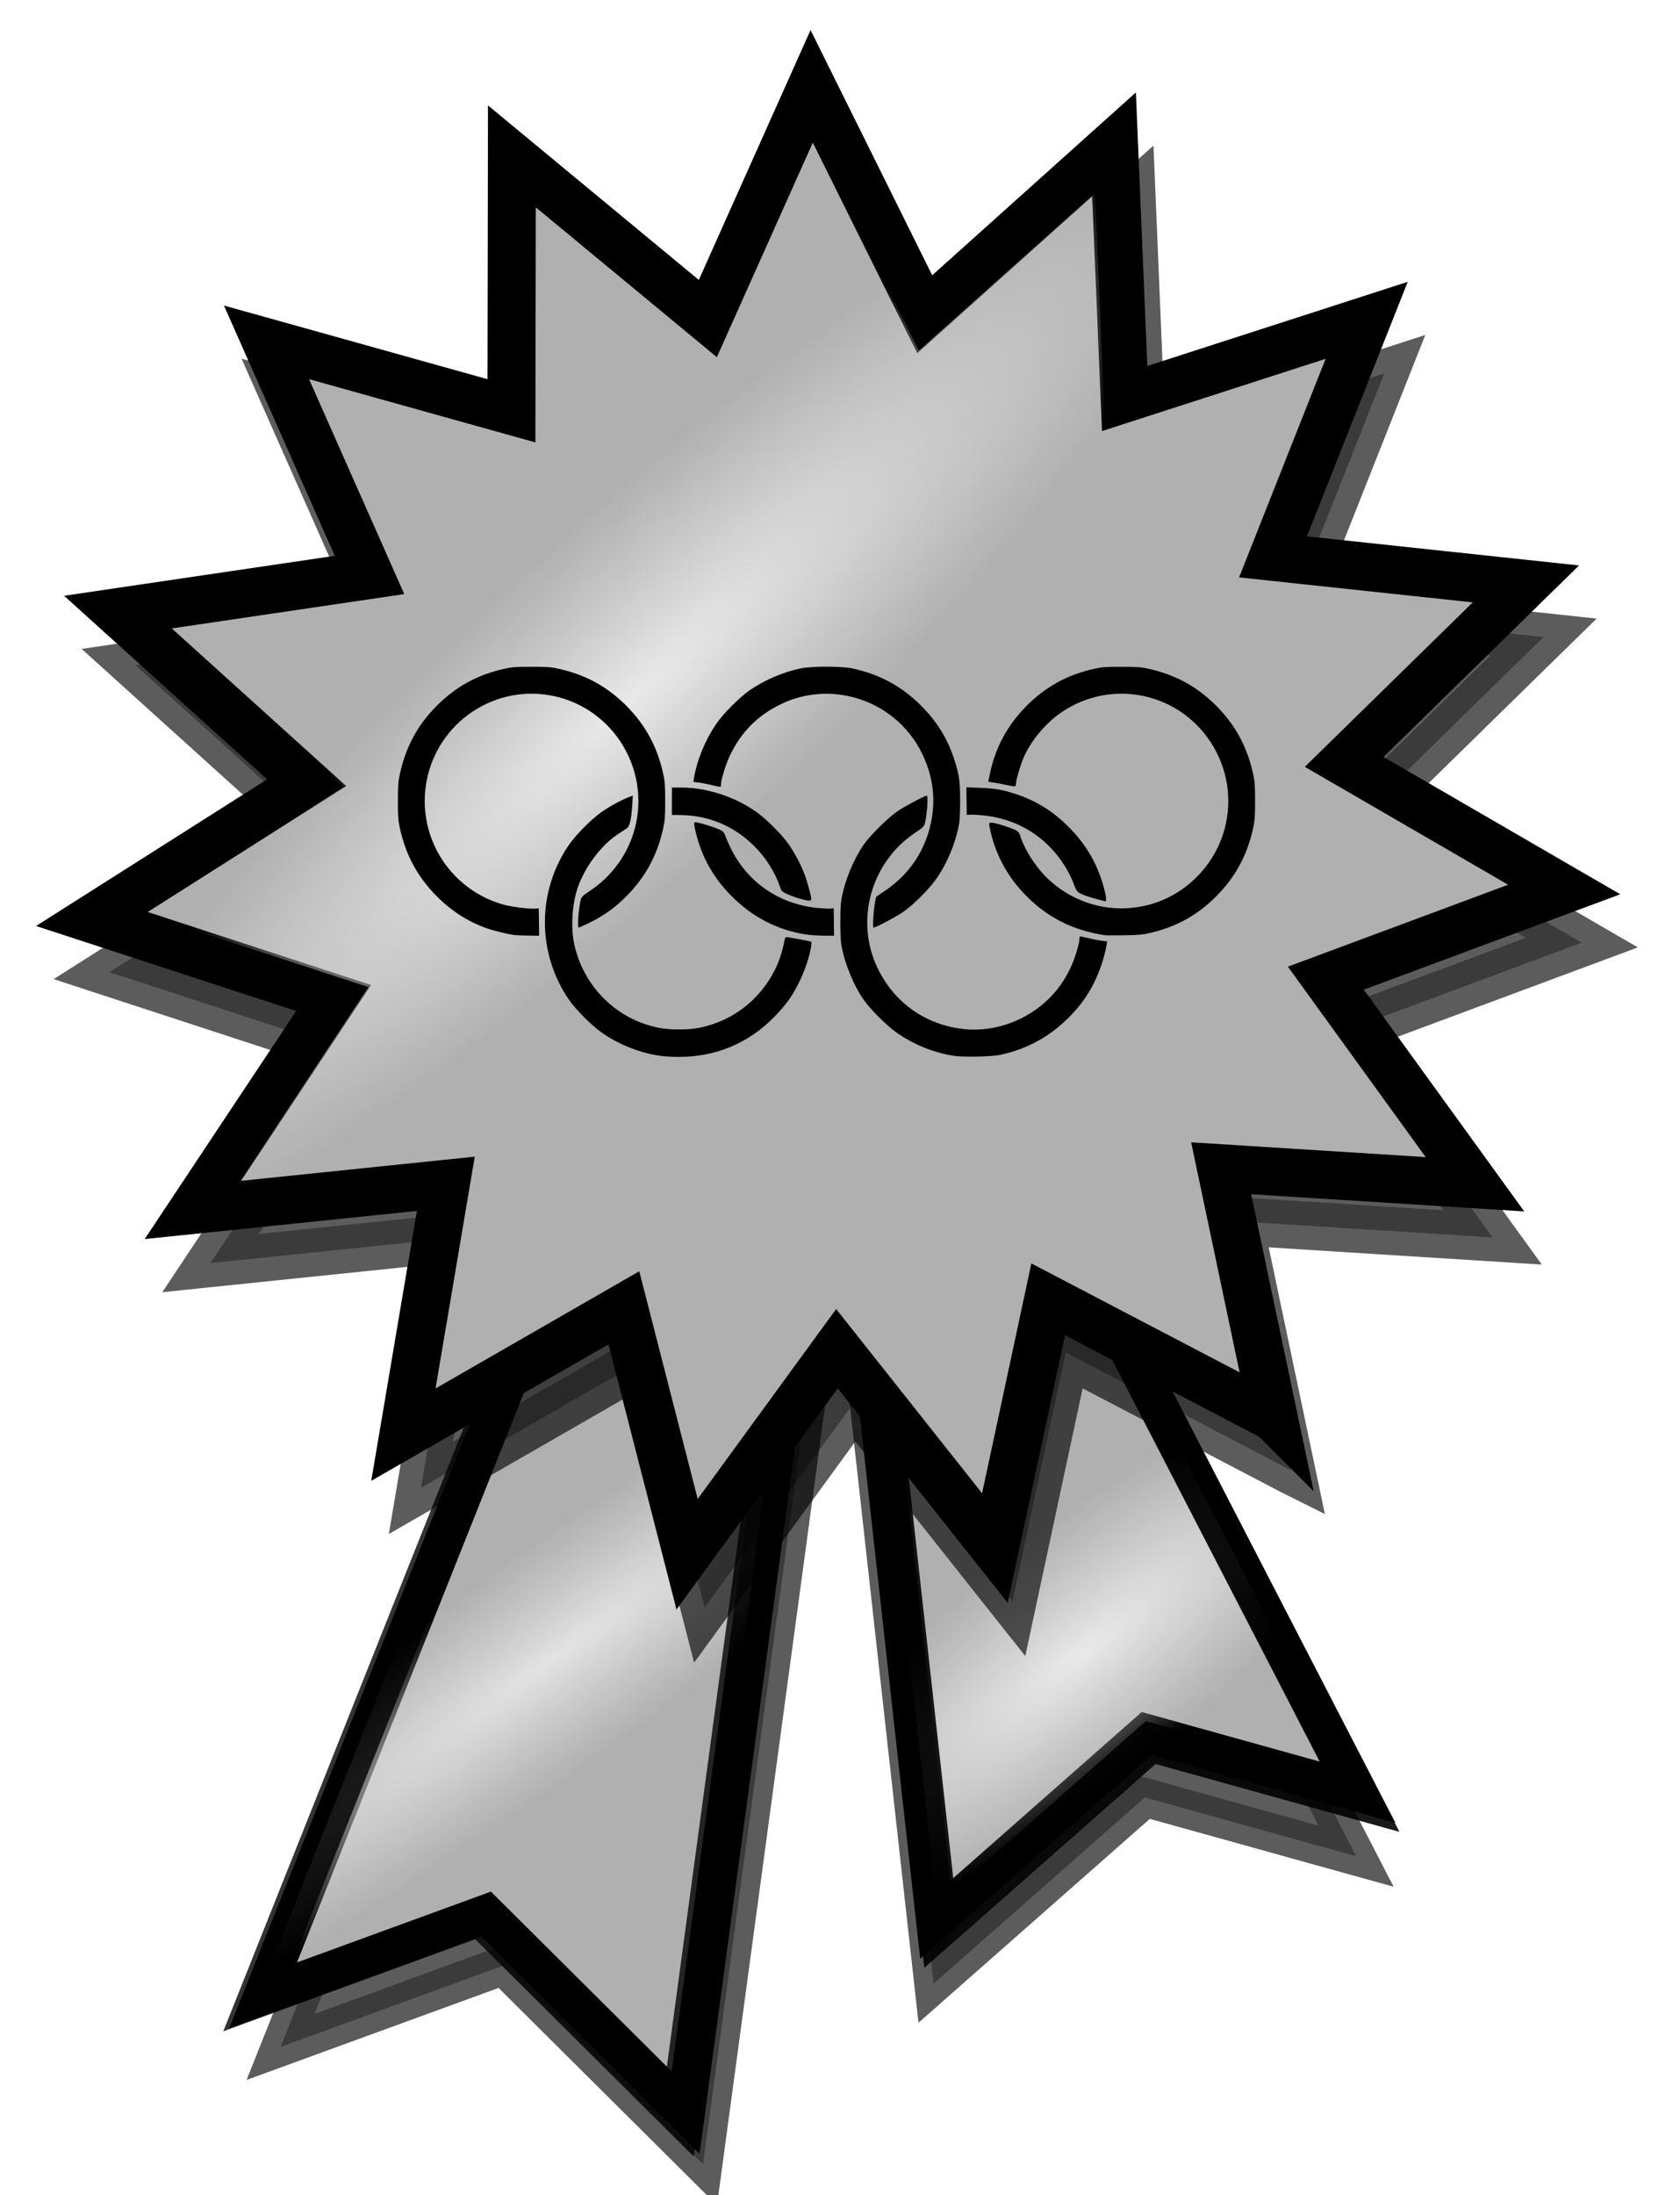
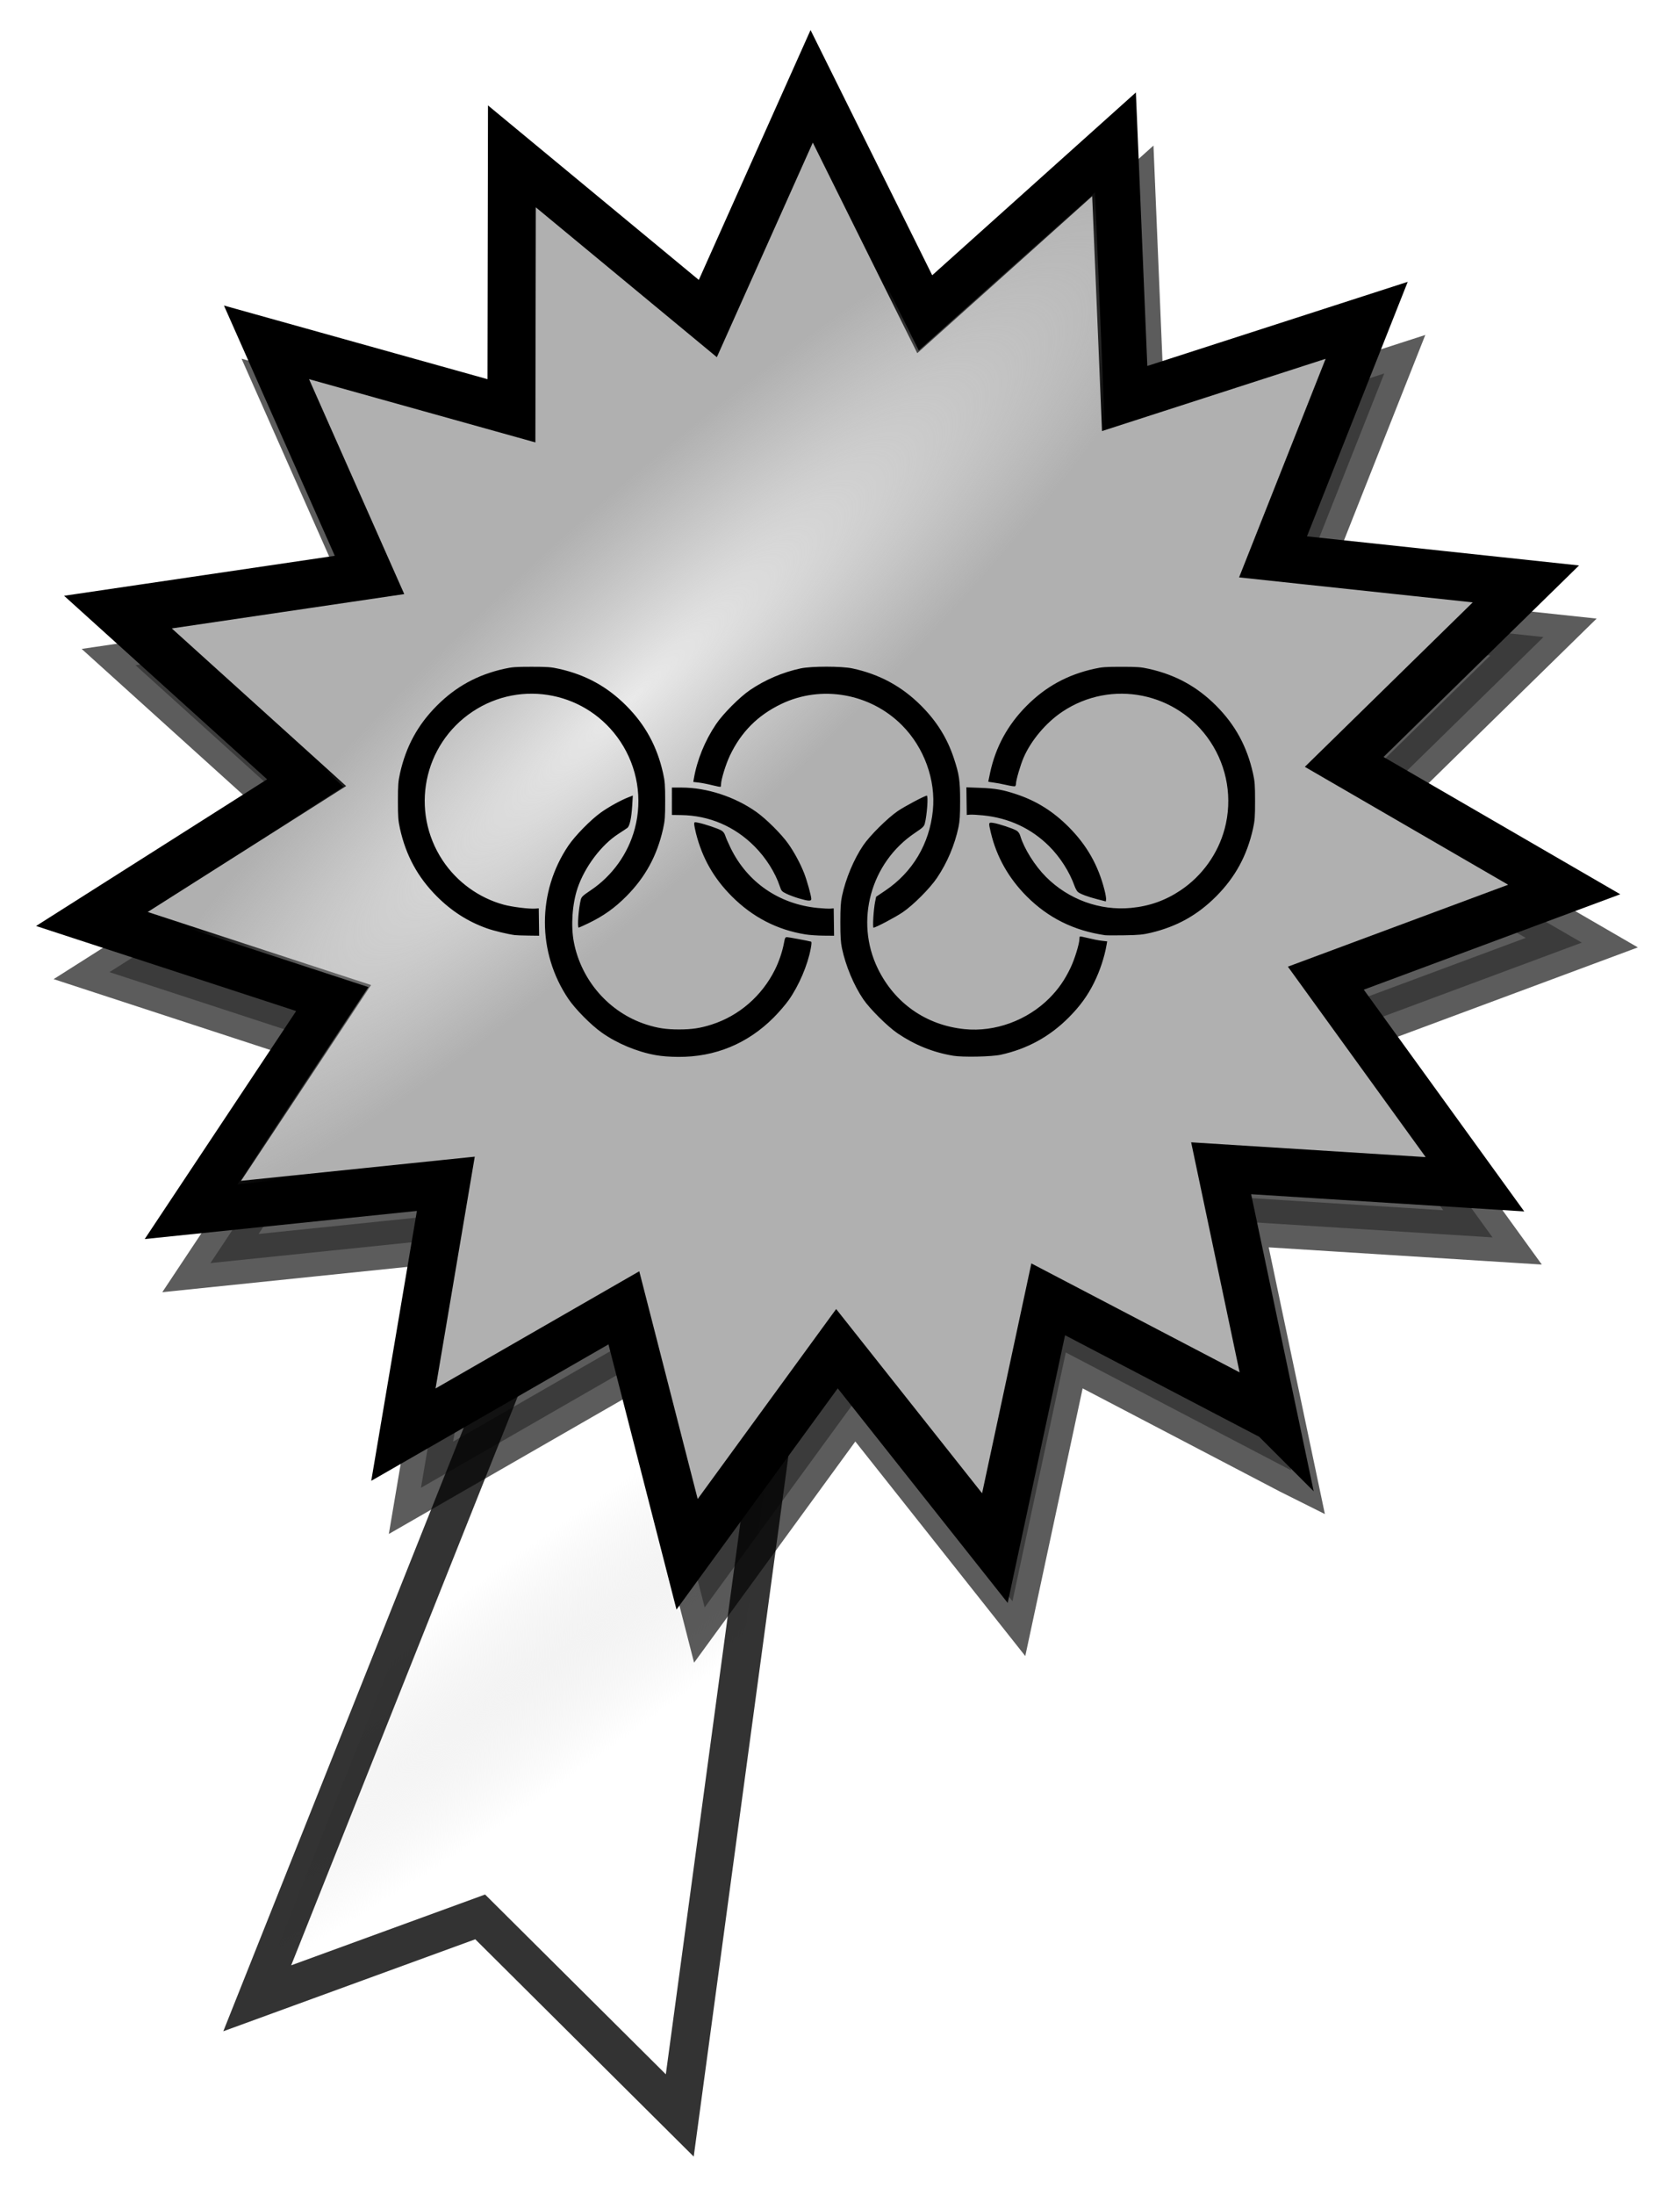
<svg xmlns="http://www.w3.org/2000/svg" xmlns:ns1="http://sodipodi.sourceforge.net/DTD/sodipodi-0.dtd" xmlns:ns2="http://www.inkscape.org/namespaces/inkscape" xmlns:xlink="http://www.w3.org/1999/xlink" id="svg2261" ns1:version="0.32" ns2:version="0.91 r13725" width="245" height="320" version="1.0" ns1:docname="Article_Olympics_Silver2.svg" ns2:output_extension="org.inkscape.output.svg.inkscape">
  <defs id="defs2264">
    <linearGradient id="linearGradient4479">
      <stop style="stop-color:#ffe4a8;stop-opacity:1;" offset="0" id="stop4481" />
      <stop style="stop-color:#ffe4a7;stop-opacity:0;" offset="1" id="stop4483" />
    </linearGradient>
    <ns2:perspective ns1:type="inkscape:persp3d" ns2:vp_x="0 : 160 : 1" ns2:vp_y="0 : 1000 : 0" ns2:vp_z="245 : 160 : 1" ns2:persp3d-origin="122.5 : 106.66667 : 1" id="perspective2896" />
    <linearGradient ns2:collect="always" id="linearGradient10252">
      <stop style="stop-color:#000000;stop-opacity:1;" offset="0" id="stop10254" />
      <stop style="stop-color:#000000;stop-opacity:0;" offset="1" id="stop10256" />
    </linearGradient>
    <linearGradient ns2:collect="always" id="linearGradient9267">
      <stop style="stop-color:#000000;stop-opacity:1;" offset="0" id="stop9269" />
      <stop style="stop-color:#000000;stop-opacity:0;" offset="1" id="stop9271" />
    </linearGradient>
    <linearGradient id="linearGradient8285">
      <stop style="stop-color:#000000;stop-opacity:1;" offset="0" id="stop8287" />
      <stop style="stop-color:#000000;stop-opacity:0;" offset="1" id="stop8289" />
    </linearGradient>
    <linearGradient id="linearGradient7207">
      <stop style="stop-color:#c0fcba;stop-opacity:1;" offset="0" id="stop7209" />
      <stop id="stop7215" offset="0.25" style="stop-color:#c0fcba;stop-opacity:0.498;" />
      <stop style="stop-color:#c0fcba;stop-opacity:0;" offset="1" id="stop7211" />
    </linearGradient>
    <linearGradient ns2:collect="always" xlink:href="#linearGradient8285" id="linearGradient8294" gradientUnits="userSpaceOnUse" x1="424.23" y1="441.908" x2="114.815" y2="107.692" />
    <linearGradient ns2:collect="always" xlink:href="#linearGradient9267" id="linearGradient9277" gradientUnits="userSpaceOnUse" gradientTransform="translate(196.074,49.231)" x1="44.516" y1="247.972" x2="-118.833" y2="196.923" />
    <linearGradient ns2:collect="always" xlink:href="#linearGradient10252" id="linearGradient10258" x1="-300.063" y1="188.822" x2="-144.878" y2="134.96" gradientUnits="userSpaceOnUse" gradientTransform="translate(300.477,81.485)" />
    <filter ns2:collect="always" x="-0.152" width="1.305" y="-0.099" height="1.198" id="filter12252">
      <feGaussianBlur ns2:collect="always" stdDeviation="5.294" id="feGaussianBlur12254" />
    </filter>
    <filter ns2:collect="always" x="-0.144" width="1.287" y="-0.103" height="1.206" id="filter13233">
      <feGaussianBlur ns2:collect="always" stdDeviation="4.706" id="feGaussianBlur13235" />
    </filter>
    <filter ns2:collect="always" id="filter14226">
      <feGaussianBlur ns2:collect="always" stdDeviation="7.747" id="feGaussianBlur14228" />
    </filter>
    <ns2:perspective id="perspective4240" ns2:persp3d-origin="0.5 : 0.33333333 : 1" ns2:vp_z="1 : 0.5 : 1" ns2:vp_y="0 : 1000 : 0" ns2:vp_x="0 : 0.5 : 1" ns1:type="inkscape:persp3d" />
    <radialGradient ns2:collect="always" xlink:href="#linearGradient4774" id="radialGradient4780" cx="-2.983" cy="-1.737" fx="-2.983" fy="-1.737" r="7.265" gradientTransform="matrix(1,0,0,0.995,0,-0.008)" gradientUnits="userSpaceOnUse" />
    <linearGradient ns2:collect="always" id="linearGradient4774">
      <stop style="stop-color:#ffde56;stop-opacity:1;" offset="0" id="stop4776" />
      <stop style="stop-color:#ffde56;stop-opacity:0;" offset="1" id="stop4778" />
    </linearGradient>
    <ns2:perspective id="perspective4278" ns2:persp3d-origin="0.5 : 0.33333333 : 1" ns2:vp_z="1 : 0.5 : 1" ns2:vp_y="0 : 1000 : 0" ns2:vp_x="0 : 0.5 : 1" ns1:type="inkscape:persp3d" />
    <radialGradient ns2:collect="always" xlink:href="#linearGradient4774-7" id="radialGradient4780-1" cx="-2.983" cy="-1.737" fx="-2.983" fy="-1.737" r="7.265" gradientTransform="matrix(10.024,0,0,9.975,-262.36,137.238)" gradientUnits="userSpaceOnUse" />
    <linearGradient ns2:collect="always" id="linearGradient4774-7">
      <stop style="stop-color:#ffde56;stop-opacity:1;" offset="0" id="stop4776-4" />
      <stop style="stop-color:#ffde56;stop-opacity:0;" offset="1" id="stop4778-0" />
    </linearGradient>
    <ns2:perspective id="perspective4380" ns2:persp3d-origin="0.5 : 0.33333333 : 1" ns2:vp_z="1 : 0.5 : 1" ns2:vp_y="0 : 1000 : 0" ns2:vp_x="0 : 0.5 : 1" ns1:type="inkscape:persp3d" />
    <ns2:perspective id="perspective4449" ns2:persp3d-origin="0.5 : 0.33333333 : 1" ns2:vp_z="1 : 0.5 : 1" ns2:vp_y="0 : 1000 : 0" ns2:vp_x="0 : 0.5 : 1" ns1:type="inkscape:persp3d" />
    <linearGradient ns2:collect="always" xlink:href="#linearGradient8285-9" id="linearGradient8294-4" gradientUnits="userSpaceOnUse" x1="424.23" y1="441.908" x2="114.815" y2="107.692" />
    <linearGradient id="linearGradient8285-9">
      <stop style="stop-color:#000000;stop-opacity:1;" offset="0" id="stop8287-4" />
      <stop style="stop-color:#000000;stop-opacity:0;" offset="1" id="stop8289-6" />
    </linearGradient>
    <ns2:perspective id="perspective4498" ns2:persp3d-origin="0.5 : 0.33333333 : 1" ns2:vp_z="1 : 0.5 : 1" ns2:vp_y="0 : 1000 : 0" ns2:vp_x="0 : 0.5 : 1" ns1:type="inkscape:persp3d" />
    <radialGradient ns2:collect="always" xlink:href="#linearGradient4479-7" id="radialGradient4512" cx="110.342" cy="73.549" fx="110.342" fy="73.549" r="107.356" gradientTransform="matrix(0.166,0.178,-0.839,0.779,127.3,11.561)" gradientUnits="userSpaceOnUse" />
    <ns2:perspective id="perspective4564" ns2:persp3d-origin="0.5 : 0.33333333 : 1" ns2:vp_z="1 : 0.5 : 1" ns2:vp_y="0 : 1000 : 0" ns2:vp_x="0 : 0.5 : 1" ns1:type="inkscape:persp3d" />
    <linearGradient ns2:collect="always" xlink:href="#linearGradient4479" id="linearGradient4578" x1="25.464" y1="255.491" x2="60.37" y2="264.828" gradientUnits="userSpaceOnUse" gradientTransform="translate(25.464,-18.249)" />
    <ns2:perspective id="perspective4589" ns2:persp3d-origin="0.5 : 0.33333333 : 1" ns2:vp_z="1 : 0.5 : 1" ns2:vp_y="0 : 1000 : 0" ns2:vp_x="0 : 0.5 : 1" ns1:type="inkscape:persp3d" />
    <radialGradient ns2:collect="always" xlink:href="#linearGradient4479-7" id="radialGradient4603" cx="153.004" cy="236.365" fx="153.004" fy="236.365" r="39.313" gradientTransform="matrix(0.281,0.353,-1.265,1.006,413.801,-50.825)" gradientUnits="userSpaceOnUse" />
    <ns2:perspective id="perspective4621" ns2:persp3d-origin="0.5 : 0.33333333 : 1" ns2:vp_z="1 : 0.5 : 1" ns2:vp_y="0 : 1000 : 0" ns2:vp_x="0 : 0.5 : 1" ns1:type="inkscape:persp3d" />
    <radialGradient ns2:collect="always" xlink:href="#linearGradient4479-7" id="radialGradient4635" cx="20.163" cy="251.776" fx="20.163" fy="251.776" r="41.696" gradientTransform="matrix(0.218,0.301,-1.992,1.441,578.302,-127.425)" gradientUnits="userSpaceOnUse" />
    <ns2:perspective id="perspective3801" ns2:persp3d-origin="0.5 : 0.33333333 : 1" ns2:vp_z="1 : 0.5 : 1" ns2:vp_y="0 : 1000 : 0" ns2:vp_x="0 : 0.5 : 1" ns1:type="inkscape:persp3d" />
    <radialGradient ns2:collect="always" xlink:href="#linearGradient4479-7" id="radialGradient4512-1" cx="73.29" cy="67.847" fx="73.29" fy="67.847" r="107.356" gradientTransform="matrix(0.149,0.173,-0.868,0.747,130.921,14.267)" gradientUnits="userSpaceOnUse" />
    <linearGradient id="linearGradient4479-7">
      <stop style="stop-color:#f0f0f0;stop-opacity:1;" offset="0" id="stop4481-4" />
      <stop style="stop-color:#e6e6e6;stop-opacity:0;" offset="1" id="stop4483-0" />
    </linearGradient>
    <radialGradient ns2:collect="always" xlink:href="#linearGradient4479-7" id="radialGradient4635-8" cx="64.546" cy="264.37" fx="64.546" fy="264.37" r="41.696" gradientTransform="matrix(0.305,0.078,-0.405,1.586,-145.499,-137.404)" gradientUnits="userSpaceOnUse" />
    <linearGradient id="linearGradient3812">
      <stop style="stop-color:#f0f0f0;stop-opacity:1;" offset="0" id="stop3814" />
      <stop style="stop-color:#e6e6e6;stop-opacity:0;" offset="1" id="stop3816" />
    </linearGradient>
    <radialGradient ns2:collect="always" xlink:href="#linearGradient4479-7" id="radialGradient4603-8" cx="154.346" cy="241.999" fx="154.346" fy="241.999" r="39.313" gradientTransform="matrix(0.3,-0.073,0.325,1.33,-270.408,-47.463)" gradientUnits="userSpaceOnUse" />
    <linearGradient id="linearGradient3819">
      <stop style="stop-color:#f0f0f0;stop-opacity:1;" offset="0" id="stop3821" />
      <stop style="stop-color:#e6e6e6;stop-opacity:0;" offset="1" id="stop3823" />
    </linearGradient>
  </defs>
  <ns1:namedview ns2:window-height="756" ns2:window-width="1280" ns2:pageshadow="2" ns2:pageopacity="0.0" guidetolerance="10.0" gridtolerance="10.0" objecttolerance="10.0" borderopacity="1.0" bordercolor="#666666" pagecolor="#ffffff" id="base" showguides="true" ns2:guide-bbox="true" ns2:zoom="1.6661204" ns2:cx="108.58248" ns2:cy="200.26745" ns2:window-x="101" ns2:window-y="0" ns2:current-layer="layer3" width="245px" height="320px" showgrid="false" ns2:window-maximized="0" />
  <g ns2:groupmode="layer" id="layer2" ns2:label="flärpar" style="display:inline">
-     <path style="opacity:0.8;fill:#000000;fill-opacity:1;fill-rule:nonzero;stroke:#000000;stroke-width:5.638;stroke-linecap:round;stroke-miterlimit:7.5;stroke-opacity:1;stroke-dashoffset:0;filter:url(#filter13233)" d="m 124.779,186.892 28.859,-1.698 44.128,85.393 -30.804,-8.571 -30.813,27.144 -11.37,-102.269 z" id="path6302" ns1:nodetypes="cccccc" />
-     <path style="opacity:0.8;fill:#000000;fill-opacity:1;fill-rule:nonzero;stroke:#000000;stroke-width:5.638;stroke-linecap:round;stroke-miterlimit:7.5;stroke-opacity:1;stroke-dashoffset:0;filter:url(#filter12252)" d="M 83.015,192.725 118.665,196.12 102.528,315.466 73.422,286.523 40.911,298.389 83.015,192.725 z" id="path4334" ns1:nodetypes="cccccc" />
-     <path style="fill:#b0b0b0;fill-opacity:1;fill-rule:nonzero;stroke:#000000;stroke-width:5.638;stroke-linecap:round;stroke-miterlimit:7.5;stroke-opacity:1;stroke-dashoffset:0" d="M 80.469,185.208 116.118,188.603 99.982,307.949 70.875,279.006 38.364,290.872 80.469,185.208 z" id="rect6231" ns1:nodetypes="cccccc" />
-     <path style="fill:#b0b0b0;fill-opacity:1;fill-rule:nonzero;stroke:#000000;stroke-width:5.638;stroke-linecap:round;stroke-miterlimit:7.5;stroke-opacity:1;stroke-dashoffset:0" d="m 125.031,177.569 28.859,-1.698 44.128,85.393 -30.804,-8.571 -30.813,27.144 -11.37,-102.269 z" id="path6236" ns1:nodetypes="cccccc" />
-   </g>
+     </g>
  <g ns2:groupmode="layer" id="layer5" ns2:label="flärpar glans" style="display:inline">
-     <path style="opacity:0.9;fill:url(#radialGradient4603);fill-opacity:1.0;fill-rule:nonzero;stroke:#000000;stroke-width:5.638;stroke-linecap:round;stroke-miterlimit:7.5;stroke-opacity:1;stroke-dashoffset:0;display:inline" d="m 125.628,178.892 28.859,-1.698 44.128,85.393 -30.804,-8.571 -30.813,27.144 -11.37,-102.269 z" id="path6236-9" ns1:nodetypes="cccccc" />
    <path style="opacity:0.8;fill:url(#radialGradient4635);fill-opacity:1.0;fill-rule:nonzero;stroke:#000000;stroke-width:5.638;stroke-linecap:round;stroke-miterlimit:7.5;stroke-opacity:1;stroke-dashoffset:0;display:inline" d="M 79.62,185.632 115.27,189.027 99.133,308.373 70.027,279.43 37.515,291.296 79.62,185.632 z" id="rect6231-8" ns1:nodetypes="cccccc" />
  </g>
  <g ns2:groupmode="layer" id="layer1" ns2:label="nytt" style="display:inline">
    <path ns1:type="star" style="opacity:0.8;fill:#000000;fill-opacity:1;fill-rule:nonzero;stroke:#000000;stroke-width:7;stroke-linecap:round;stroke-miterlimit:7.5;stroke-opacity:1;stroke-dasharray:none;stroke-dashoffset:0;display:inline;filter:url(#filter14226)" id="path3335" ns1:sides="15" ns1:cx="114.58886" ns1:cy="108.64721" ns1:r1="107.9687" ns1:r2="76.087013" ns1:arg1="0.92246434" ns1:arg2="1.1319039" ns2:flatsided="false" ns2:rounded="0" ns2:randomized="0" d="m 179.787,194.708 -32.866,-17.185 -7.775,36.263 -23.034,-29.067 -21.853,29.966 -9.22,-35.923 -32.152,18.487 6.188,-36.568 -36.891,3.811 L 42.711,133.603 7.459,122.08 38.775,102.21 11.257,77.345 47.947,71.93 32.923,38.022 68.643,47.999 68.709,10.911 97.283,34.554 112.428,0.7 128.916,33.921 156.521,9.154 l 1.55,37.055 35.293,-11.398 -13.656,34.482 36.877,3.942 -26.5,25.946 32.086,18.601 -34.762,12.925 21.746,30.043 -37.014,-2.332 7.647,36.291 z" transform="translate(8.506,19.629)" />
    <path ns1:type="star" style="fill:#b0b0b0;fill-opacity:1;fill-rule:nonzero;stroke:#000000;stroke-width:7;stroke-linecap:round;stroke-miterlimit:7.5;stroke-opacity:1;stroke-dasharray:none;stroke-dashoffset:0" id="path3246" ns1:sides="15" ns1:cx="114.58886" ns1:cy="108.64721" ns1:r1="107.9687" ns1:r2="76.087013" ns1:arg1="0.92246434" ns1:arg2="1.1319039" ns2:flatsided="false" ns2:rounded="0" ns2:randomized="0" d="m 179.787,194.708 -32.866,-17.185 -7.775,36.263 -23.034,-29.067 -21.853,29.966 -9.22,-35.923 -32.152,18.487 6.188,-36.568 -36.891,3.811 L 42.711,133.603 7.459,122.08 38.775,102.21 11.257,77.345 47.947,71.93 32.923,38.022 68.643,47.999 68.709,10.911 97.283,34.554 112.428,0.7 128.916,33.921 156.521,9.154 l 1.55,37.055 35.293,-11.398 -13.656,34.482 36.877,3.942 -26.5,25.946 32.086,18.601 -34.762,12.925 21.746,30.043 -37.014,-2.332 7.647,36.291 z" transform="translate(5.942,11.883)" />
  </g>
  <g ns2:groupmode="layer" id="layer4" ns2:label="skugga" style="display:inline">
    <path ns1:type="star" style="fill:url(#radialGradient4512);fill-opacity:1;fill-rule:nonzero;stroke:none;display:inline;opacity:0.9" id="path7306-0" ns1:sides="15" ns1:cx="114.58886" ns1:cy="108.64721" ns1:r1="107.9687" ns1:r2="76.087013" ns1:arg1="0.92246434" ns1:arg2="1.1319039" ns2:flatsided="false" ns2:rounded="0" ns2:randomized="0" d="m 179.787,194.708 -32.866,-17.185 -7.775,36.263 -23.034,-29.067 -21.853,29.966 -9.22,-35.923 -32.152,18.487 6.188,-36.568 -36.891,3.811 L 42.711,133.603 7.459,122.08 38.775,102.21 11.257,77.345 47.947,71.93 32.923,38.022 68.643,47.999 68.709,10.911 97.283,34.554 112.428,0.7 128.916,33.921 156.521,9.154 l 1.55,37.055 35.293,-11.398 -13.656,34.482 36.877,3.942 -26.5,25.946 32.086,18.601 -34.762,12.925 21.746,30.043 -37.014,-2.332 7.647,36.291 z" transform="matrix(0.931,0,0,0.931,13.966,19.508)" />
  </g>
  <g ns2:groupmode="layer" id="layer3" ns2:label="Rings" style="display:inline">
    <path style="fill:#000000;fill-opacity:1;stroke:none;display:inline" d="m 95.635,153.811 c -2.724,-0.484 -5.648,-1.704 -7.885,-3.29 -1.582,-1.121 -3.856,-3.421 -4.871,-4.926 -4.551,-6.749 -4.551,-15.562 0,-22.311 0.979,-1.451 3.267,-3.785 4.748,-4.841 1.14,-0.813 2.845,-1.76 3.955,-2.196 l 0.705,-0.277 -0.086,1.413 c -0.113,1.869 -0.366,3.04 -0.713,3.303 -0.149,0.113 -0.728,0.499 -1.288,0.859 -2.498,1.605 -4.92,4.817 -5.968,7.911 -0.777,2.295 -1,5.513 -0.545,7.873 1.085,5.632 5.19,10.297 10.579,12.023 1.653,0.529 2.879,0.713 4.758,0.713 1.879,0 3.105,-0.184 4.758,-0.713 3.981,-1.274 7.305,-4.147 9.218,-7.967 0.589,-1.175 1.095,-2.663 1.322,-3.884 0.154,-0.827 0.193,-0.899 0.484,-0.886 0.273,0.013 3.042,0.528 3.463,0.645 0.109,0.03 0.099,0.306 -0.039,1.039 -0.451,2.401 -1.72,5.367 -3.193,7.465 -0.455,0.648 -1.443,1.797 -2.196,2.553 -3.804,3.821 -8.548,5.779 -13.927,5.749 -1.239,-0.007 -2.39,-0.096 -3.278,-0.254 z m 43.339,0.08 c -2.922,-0.491 -5.579,-1.564 -8.081,-3.263 -1.449,-0.984 -4.052,-3.571 -5.003,-4.971 -1.374,-2.024 -2.559,-4.857 -3.103,-7.42 -0.184,-0.868 -0.236,-1.702 -0.236,-3.796 0,-2.094 0.052,-2.928 0.236,-3.796 0.544,-2.563 1.729,-5.396 3.103,-7.42 0.959,-1.413 3.553,-3.986 5.035,-4.994 1.03,-0.701 3.937,-2.242 4.237,-2.245 0.228,-0.002 0.02,2.89 -0.293,4.055 -0.117,0.439 -0.295,0.608 -1.417,1.359 -6.481,4.333 -8.821,12.853 -5.437,19.791 2.468,5.06 7.048,8.257 12.652,8.829 4.422,0.452 9.14,-1.272 12.377,-4.523 1.295,-1.301 2.238,-2.656 3.083,-4.433 0.597,-1.256 1.29,-3.509 1.29,-4.194 0,-0.159 0.027,-0.317 0.062,-0.351 0.034,-0.035 0.586,0.07 1.227,0.232 0.64,0.162 1.523,0.336 1.961,0.385 l 0.796,0.09 -0.081,0.474 c -0.311,1.816 -0.98,3.836 -1.847,5.579 -0.94,1.888 -2.048,3.408 -3.677,5.044 -2.777,2.789 -6.04,4.577 -9.911,5.429 -1.337,0.295 -5.553,0.38 -6.973,0.142 z M 75.106,136.315 c -1.009,-0.127 -3.075,-0.624 -4.09,-0.984 -2.769,-0.981 -5.165,-2.513 -7.323,-4.679 -2.773,-2.785 -4.488,-5.934 -5.359,-9.842 -0.263,-1.181 -0.303,-1.711 -0.303,-4.042 0,-2.331 0.04,-2.862 0.303,-4.042 0.871,-3.908 2.586,-7.057 5.359,-9.842 2.773,-2.785 5.908,-4.507 9.8,-5.382 1.175,-0.264 1.704,-0.304 4.025,-0.304 2.321,0 2.85,0.04 4.025,0.304 3.891,0.875 7.026,2.597 9.8,5.382 2.773,2.785 4.488,5.934 5.359,9.842 0.263,1.18 0.303,1.711 0.303,4.042 0,2.331 -0.04,2.862 -0.303,4.042 -0.871,3.907 -2.585,7.055 -5.359,9.842 -1.702,1.71 -3.321,2.864 -5.483,3.908 -0.753,0.364 -1.413,0.662 -1.466,0.663 -0.229,0.004 -0.017,-2.841 0.303,-4.077 0.107,-0.414 0.302,-0.597 1.43,-1.352 3.154,-2.109 5.47,-5.337 6.443,-8.983 1.158,-4.335 0.398,-8.95 -2.09,-12.703 -4.777,-7.206 -14.415,-9.153 -21.585,-4.359 -7.175,4.797 -9.113,14.477 -4.341,21.678 2.091,3.154 5.31,5.481 8.936,6.458 1.23,0.332 3.736,0.639 4.61,0.565 l 0.469,-0.039 0.027,1.996 0.027,1.996 -1.564,-0.02 c -0.86,-0.01 -1.74,-0.042 -1.955,-0.069 z m 42.362,-0.104 c -4.137,-0.663 -7.727,-2.519 -10.758,-5.562 -2.632,-2.643 -4.294,-5.566 -5.207,-9.157 -0.145,-0.57 -0.263,-1.181 -0.263,-1.358 0,-0.315 0.013,-0.319 0.619,-0.198 0.914,0.183 2.906,0.856 3.363,1.136 0.259,0.159 0.451,0.423 0.551,0.758 0.085,0.283 0.441,1.101 0.793,1.818 2.445,4.981 7.036,8.14 12.648,8.704 0.777,0.078 1.628,0.124 1.891,0.101 l 0.477,-0.041 0.027,1.996 0.027,1.996 -1.564,-0.013 c -0.86,-0.007 -2.033,-0.088 -2.607,-0.18 z m 43.665,0.113 c -4.537,-0.665 -8.281,-2.526 -11.413,-5.671 -2.629,-2.64 -4.377,-5.737 -5.214,-9.237 -0.37,-1.548 -0.368,-1.557 0.337,-1.46 0.739,0.102 2.901,0.816 3.409,1.126 0.249,0.152 0.437,0.42 0.542,0.773 0.55,1.845 2.107,4.328 3.742,5.97 3.274,3.288 7.854,4.958 12.41,4.524 2.68,-0.255 5.004,-1.079 7.221,-2.562 3.141,-2.1 5.458,-5.334 6.43,-8.974 1.158,-4.335 0.398,-8.95 -2.09,-12.703 -4.777,-7.206 -14.415,-9.153 -21.585,-4.359 -2.374,1.588 -4.566,4.187 -5.651,6.701 -0.461,1.069 -1.106,3.277 -1.107,3.79 -1.7e-4,0.158 -0.06,0.324 -0.134,0.37 -0.074,0.046 -0.646,-0.037 -1.271,-0.184 -0.625,-0.147 -1.474,-0.307 -1.886,-0.355 -0.412,-0.048 -0.749,-0.11 -0.749,-0.138 0,-0.027 0.123,-0.62 0.273,-1.316 0.808,-3.746 2.57,-6.968 5.323,-9.733 2.773,-2.785 5.908,-4.507 9.8,-5.382 1.175,-0.264 1.704,-0.304 4.025,-0.304 2.321,0 2.85,0.04 4.025,0.304 3.891,0.875 7.026,2.597 9.799,5.382 2.773,2.785 4.488,5.934 5.359,9.842 0.263,1.18 0.303,1.711 0.303,4.042 0,2.331 -0.04,2.862 -0.303,4.042 -0.871,3.908 -2.586,7.057 -5.359,9.842 -2.72,2.732 -5.724,4.409 -9.523,5.317 -1.155,0.276 -1.755,0.334 -3.845,0.369 -1.362,0.023 -2.652,0.017 -2.868,-0.013 z m -33.774,-2.57 c 0.05,-0.81 0.163,-1.824 0.252,-2.253 l 0.162,-0.78 1.345,-0.907 c 3.983,-2.688 6.432,-6.815 6.924,-11.669 0.45,-4.441 -1.267,-9.18 -4.504,-12.43 -4.631,-4.65 -11.75,-5.903 -17.6,-3.096 -3.432,1.647 -5.858,4.083 -7.497,7.53 -0.597,1.256 -1.29,3.509 -1.29,4.194 0,0.159 -0.027,0.317 -0.062,0.351 -0.034,0.034 -0.586,-0.07 -1.227,-0.232 -0.64,-0.162 -1.523,-0.335 -1.961,-0.385 l -0.796,-0.09 0.081,-0.474 c 0.466,-2.722 1.609,-5.532 3.228,-7.935 1.03,-1.529 3.451,-3.961 4.974,-4.995 2.199,-1.494 4.76,-2.588 7.364,-3.146 1.58,-0.338 5.979,-0.338 7.56,0 3.948,0.846 7.226,2.625 10.041,5.453 2.268,2.277 3.783,4.714 4.753,7.644 0.782,2.361 0.912,3.251 0.912,6.237 0,2.094 -0.052,2.928 -0.236,3.796 -0.555,2.616 -1.645,5.188 -3.132,7.396 -1.039,1.542 -3.45,3.959 -5.005,5.018 -1.065,0.725 -3.941,2.242 -4.257,2.246 -0.068,7.1e-4 -0.08,-0.616 -0.027,-1.471 z m 32.731,-2.65 c -1.452,-0.373 -2.583,-0.797 -2.909,-1.089 -0.136,-0.122 -0.352,-0.516 -0.481,-0.876 -0.74,-2.075 -2.114,-4.218 -3.726,-5.814 -2.608,-2.581 -5.856,-4.089 -9.621,-4.467 -0.777,-0.078 -1.628,-0.124 -1.891,-0.101 l -0.477,0.041 -0.027,-2.014 -0.027,-2.014 2.02,0.076 c 2.219,0.084 3.305,0.277 5.298,0.941 2.914,0.972 5.342,2.495 7.611,4.773 2.639,2.651 4.293,5.564 5.214,9.185 0.149,0.585 0.253,1.198 0.231,1.362 l -0.04,0.298 -1.173,-0.302 z m -43.589,-0.144 c -0.603,-0.179 -1.421,-0.485 -1.818,-0.68 -0.663,-0.326 -0.74,-0.411 -0.951,-1.05 -0.665,-2.016 -2.032,-4.181 -3.694,-5.85 -2.918,-2.929 -6.62,-4.507 -10.701,-4.563 l -1.354,-0.02 -7.3e-4,-1.996 -7.3e-4,-1.996 1.421,0 c 3.667,0 7.768,1.338 10.897,3.554 1.446,1.024 3.661,3.23 4.653,4.634 0.878,1.242 1.754,2.867 2.315,4.293 0.417,1.06 1.048,3.328 1.048,3.765 0,0.338 -0.442,0.315 -1.814,-0.092 z" id="path3288-3" />
  </g>
</svg>